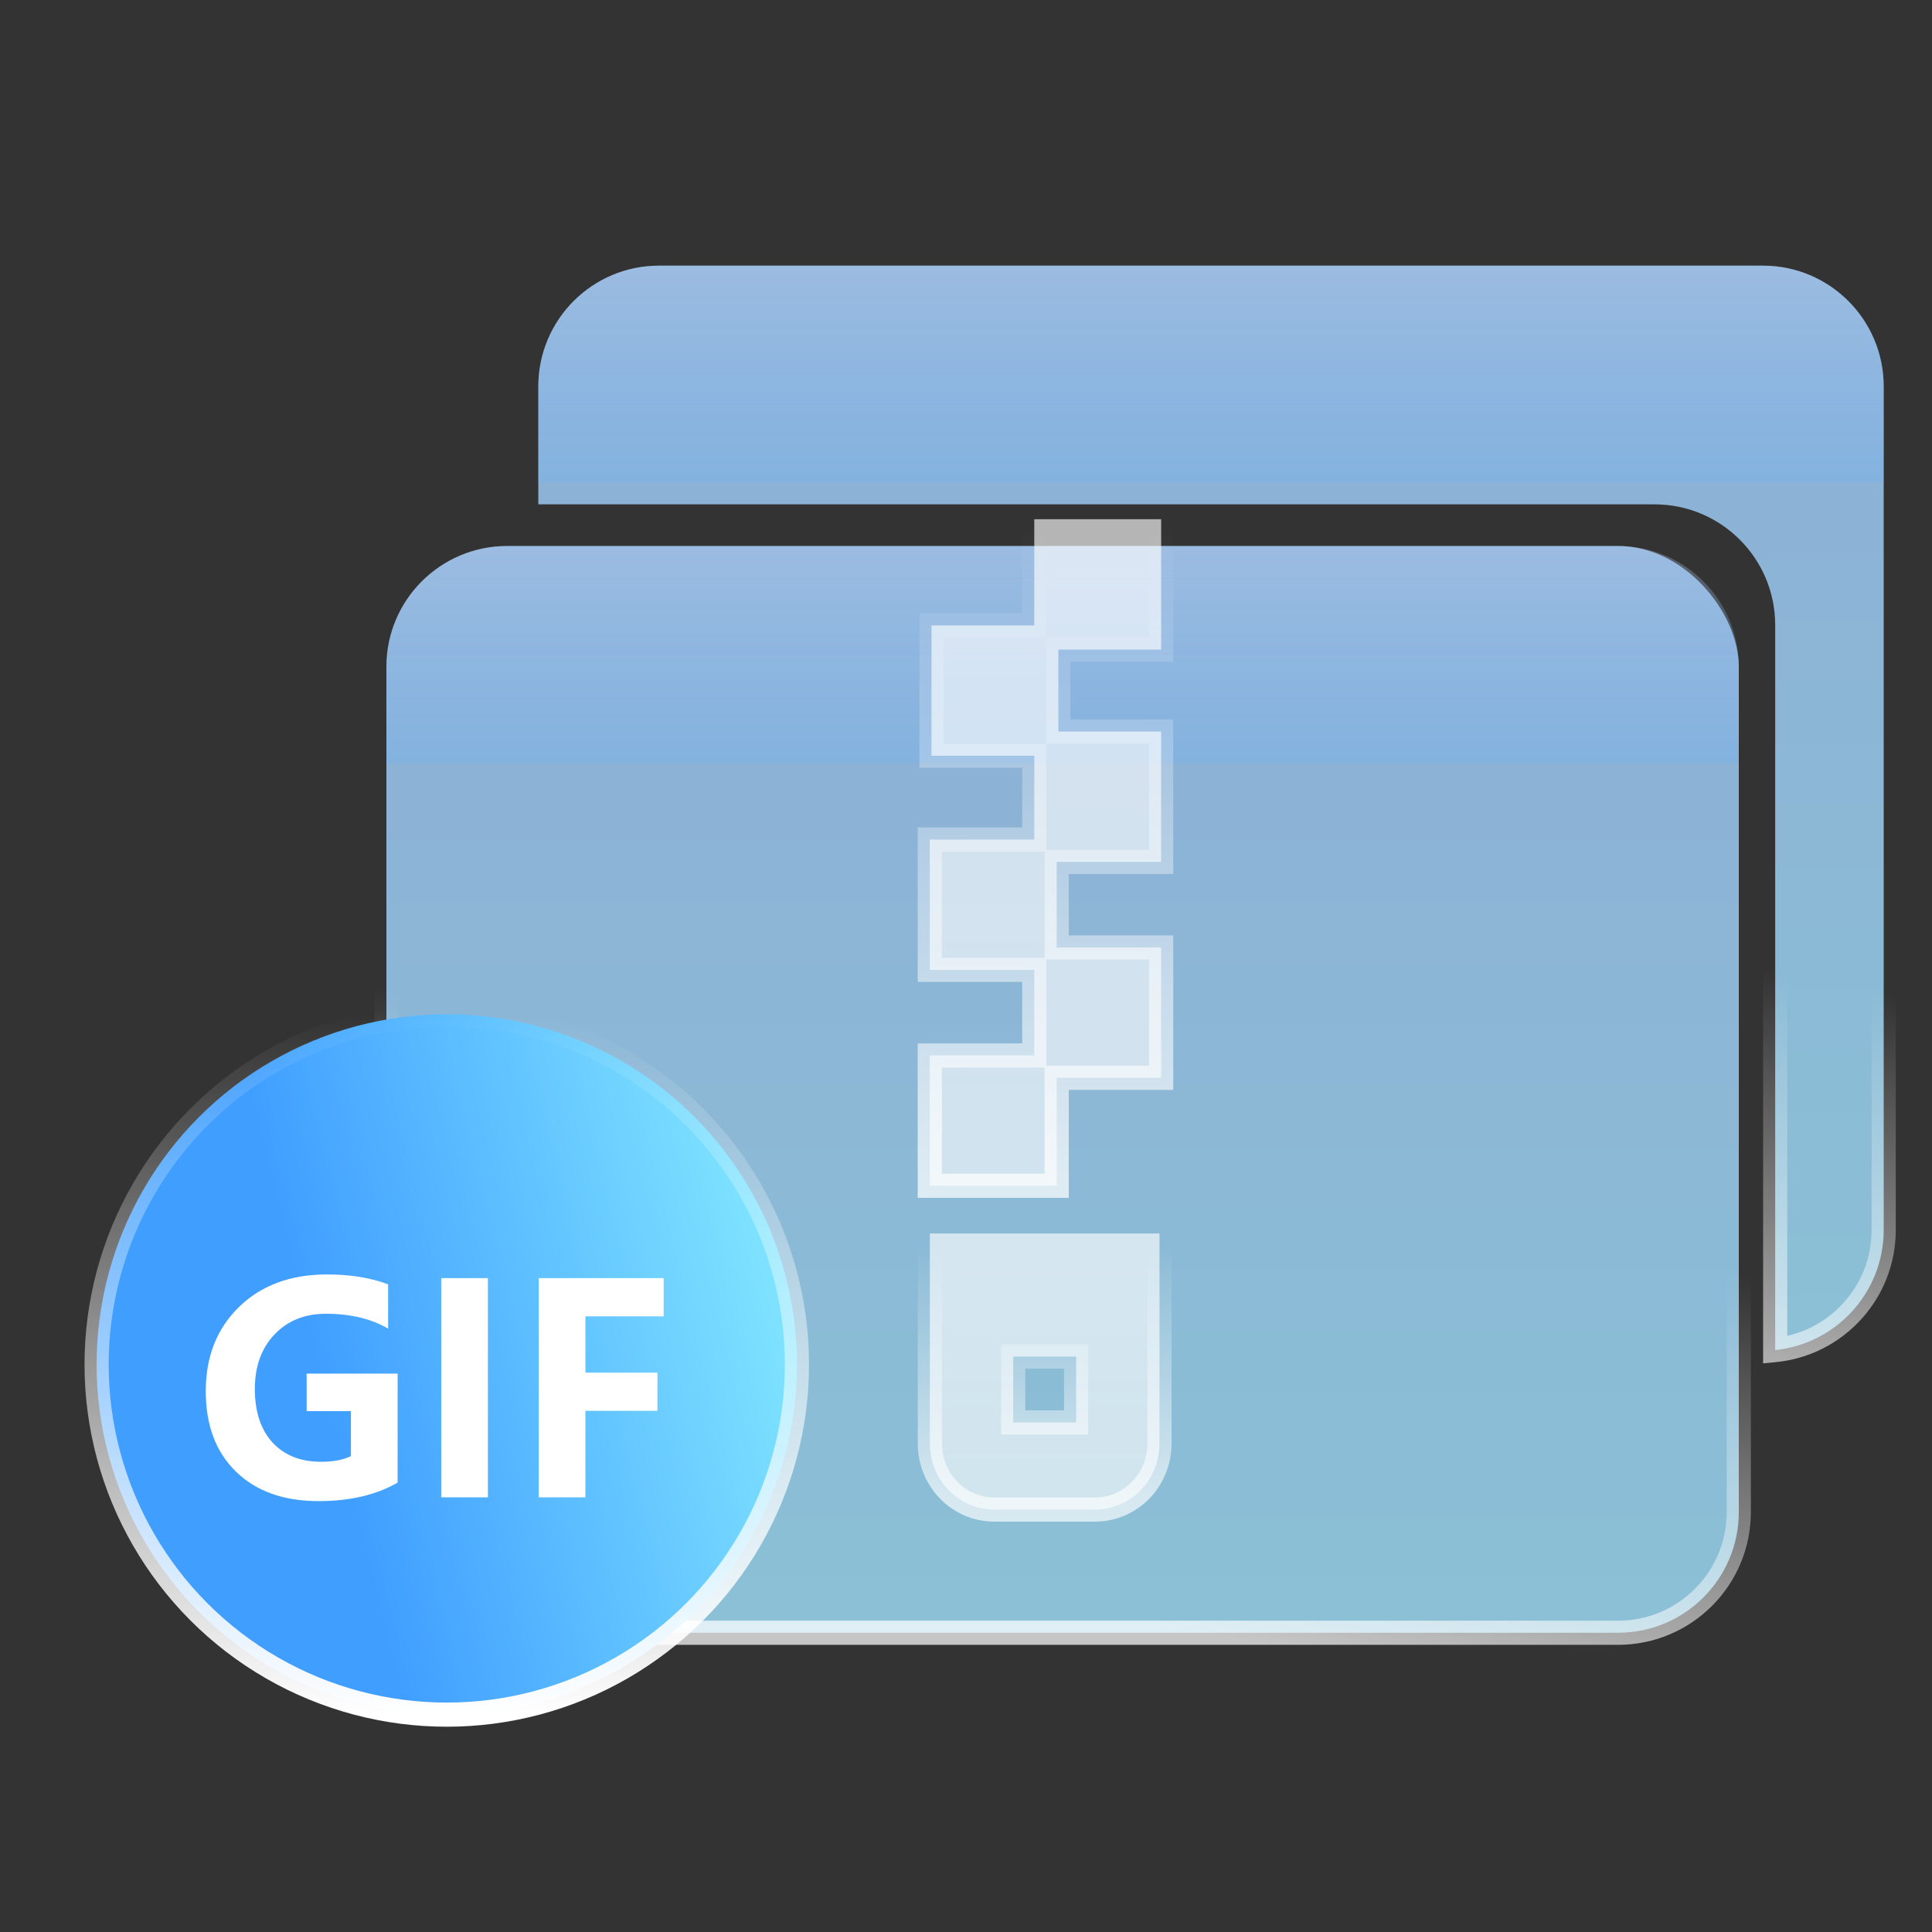
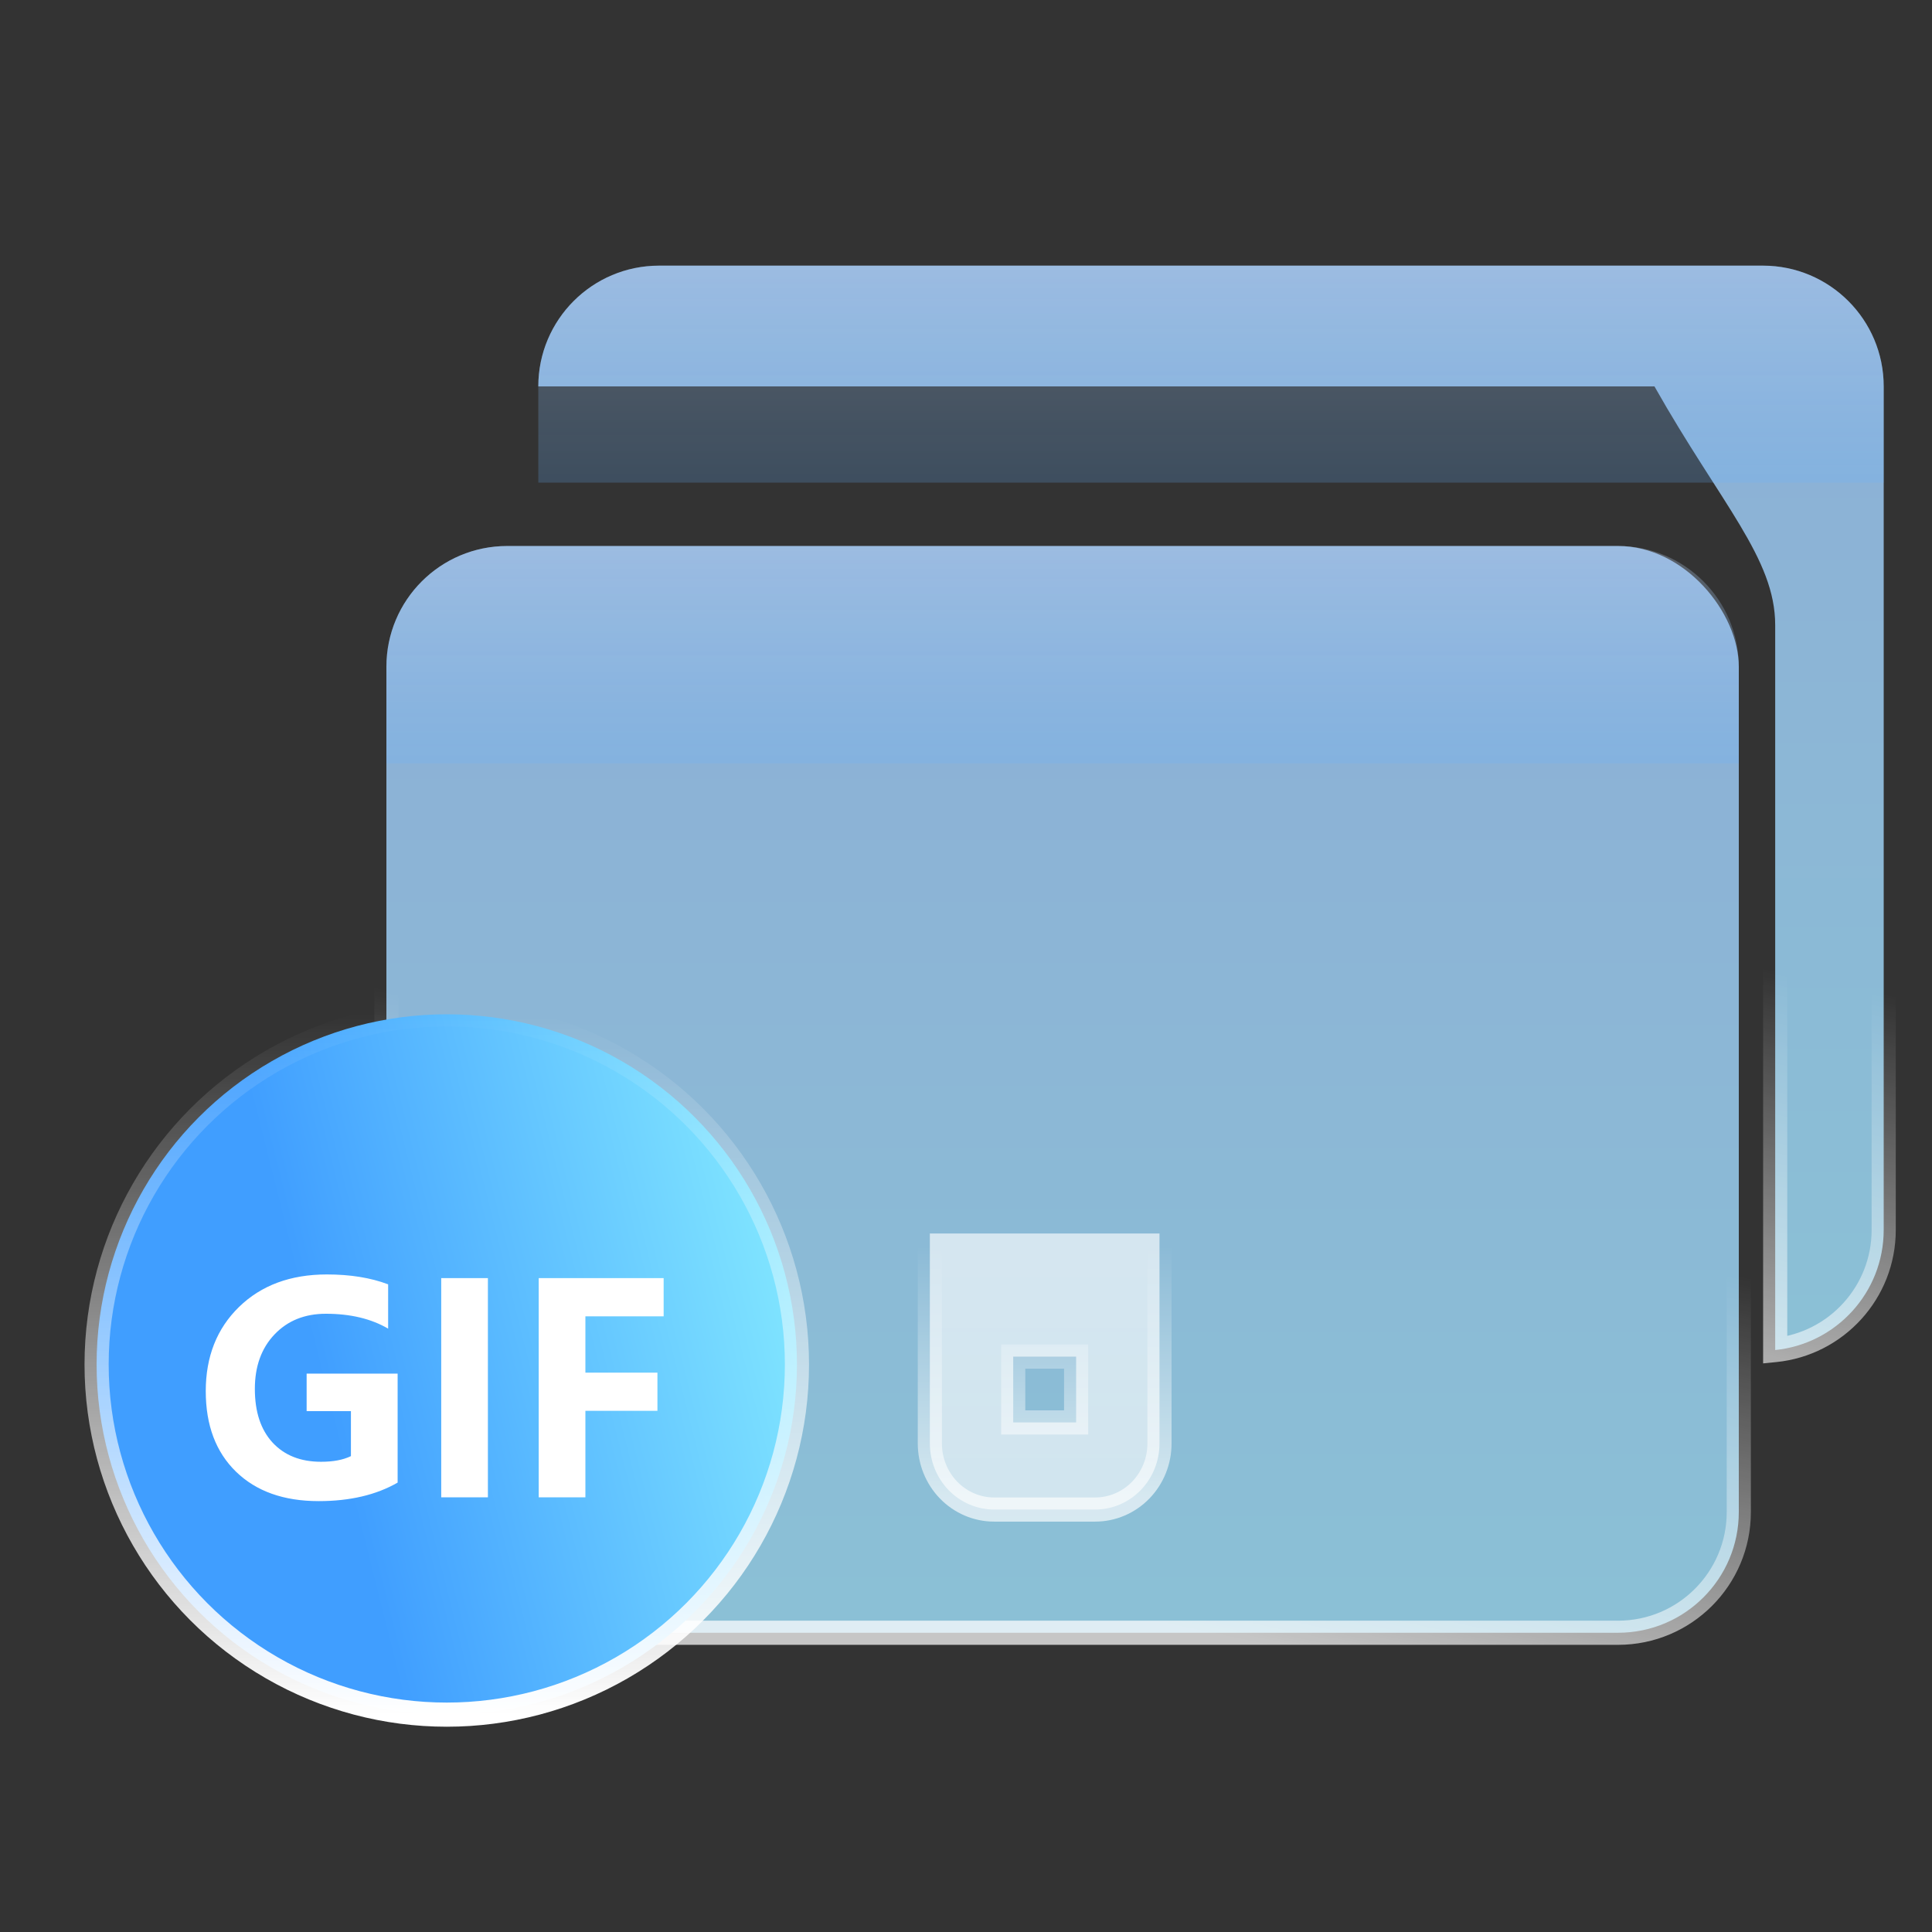
<svg xmlns="http://www.w3.org/2000/svg" width="80" height="80" viewBox="0 0 80 80" fill="none">
  <rect x="0" y="0" width="80" height="80" fill="#333333" stroke="none" />
  <g id="Group 6203">
    <g id="Group 6203_2">
      <g id="Group 6202">
        <g id="Group 6213">
          <g id="Subtract">
-             <path fill-rule="evenodd" clip-rule="evenodd" d="M27.29 11C24.528 11 22.29 13.239 22.29 16V20.884H68.507C71.269 20.884 73.507 23.122 73.507 25.884V55.902C76.03 55.648 78 53.518 78 50.928V16C78 13.239 75.761 11 73 11H27.29Z" fill="url(#paint0_linear_395_1959)" />
+             <path fill-rule="evenodd" clip-rule="evenodd" d="M27.29 11C24.528 11 22.29 13.239 22.29 16H68.507C71.269 20.884 73.507 23.122 73.507 25.884V55.902C76.03 55.648 78 53.518 78 50.928V16C78 13.239 75.761 11 73 11H27.29Z" fill="url(#paint0_linear_395_1959)" />
            <path d="M22.29 20.884H21.79V21.384H22.29V20.884ZM73.507 55.902H73.007V56.455L73.557 56.4L73.507 55.902ZM22.79 16C22.79 13.515 24.805 11.5 27.29 11.5V10.5C24.252 10.5 21.79 12.962 21.79 16H22.79ZM22.79 20.884V16H21.79V20.884H22.79ZM22.29 21.384H68.507V20.384H22.29V21.384ZM68.507 21.384C70.993 21.384 73.007 23.398 73.007 25.884H74.007C74.007 22.846 71.545 20.384 68.507 20.384V21.384ZM73.007 25.884V55.902H74.007V25.884H73.007ZM77.5 50.928C77.5 53.258 75.727 55.176 73.457 55.405L73.557 56.4C76.333 56.12 78.5 53.777 78.5 50.928H77.5ZM77.5 16V50.928H78.5V16H77.5ZM73 11.5C75.485 11.5 77.5 13.515 77.5 16H78.5C78.5 12.962 76.037 10.5 73 10.5V11.5ZM27.29 11.5H73V10.5H27.29V11.5Z" fill="url(#paint1_linear_395_1959)" />
          </g>
          <path id="Rectangle 9512" opacity="0.67" d="M22.29 16C22.29 13.239 24.528 11 27.29 11H73C75.761 11 78 13.239 78 16V19.985H22.29V16Z" fill="url(#paint2_linear_395_1959)" fill-opacity="0.67" />
        </g>
        <rect id="Rectangle 9511" x="16" y="22.609" width="56" height="45" rx="5" fill="url(#paint3_linear_395_1959)" stroke="url(#paint4_linear_395_1959)" />
        <path id="Rectangle 9510" opacity="0.67" d="M16 27.609C16 24.848 18.239 22.609 21 22.609H67C69.761 22.609 72 24.848 72 27.609V31.609H16V27.609Z" fill="url(#paint5_linear_395_1959)" fill-opacity="0.67" />
-         <path id="Vector" d="M48.081 30.793V30.292L47.581 30.293L43.825 30.294V26.896H47.581H48.081V26.396V22V21.5H47.581H43.327H42.827V22V25.896L39.071 25.897L38.571 25.897V26.397V30.793V31.293H39.071H42.827V34.763L39 34.764L38.5 34.764V35.264V39.66V40.16H39H42.827V43.703L39 43.704L38.5 43.705V44.204V48.6V49.1H39H43.255H43.755V48.6V44.63H47.581H48.081V44.13V39.733V39.233L47.581 39.233L43.755 39.234V35.69H47.581H48.081V35.19V30.793Z" fill="url(#paint6_linear_395_1959)" stroke="url(#paint7_linear_395_1959)" />
        <path id="Vector_2" d="M48.012 51.577V51.077H47.512H39.003H38.503V51.577V59.772C38.503 60.492 38.78 61.186 39.277 61.7C39.775 62.215 40.455 62.507 41.166 62.507H45.349C46.06 62.507 46.739 62.215 47.238 61.7C47.735 61.186 48.012 60.492 48.012 59.772V51.577ZM41.955 58.9V56.175H44.56V58.9H41.955Z" fill="url(#paint8_linear_395_1959)" stroke="url(#paint9_linear_395_1959)" />
      </g>
      <g id="Group 6203_3">
        <circle id="Ellipse 1" cx="18.5" cy="56.5" r="14.5" fill="url(#paint10_linear_395_1959)" stroke="url(#paint11_linear_395_1959)" />
        <path id="GIF" d="M16.465 61.391C15.578 61.902 14.488 62.158 13.195 62.158C11.75 62.158 10.609 61.752 9.773 60.94C8.938 60.127 8.52 59.016 8.52 57.605C8.52 56.176 8.979 55.014 9.896 54.119C10.818 53.221 12.031 52.772 13.535 52.772C14.504 52.772 15.35 52.908 16.072 53.182V55.016C15.369 54.605 14.51 54.4 13.494 54.4C12.619 54.4 11.91 54.685 11.367 55.256C10.824 55.826 10.553 56.578 10.553 57.512C10.553 58.461 10.797 59.201 11.285 59.732C11.777 60.264 12.447 60.529 13.295 60.529C13.799 60.529 14.211 60.451 14.531 60.295V58.432H12.697V56.879H16.465V61.391ZM20.203 52.924V62H18.27V52.924H20.203ZM27.48 54.506H24.24V56.838H27.223V58.42H24.24V62H22.307V52.924H27.48V54.506Z" fill="white" />
      </g>
    </g>
  </g>
  <defs>
    <linearGradient id="paint0_linear_395_1959" x1="55.488" y1="11.232" x2="55.488" y2="55.902" gradientUnits="userSpaceOnUse">
      <stop stop-color="#A3CEFF" stop-opacity="0.8" />
      <stop offset="1" stop-color="#A1E4FF" stop-opacity="0.8" />
    </linearGradient>
    <linearGradient id="paint1_linear_395_1959" x1="52.57" y1="35.744" x2="48.627" y2="54.328" gradientUnits="userSpaceOnUse">
      <stop stop-color="white" stop-opacity="0" />
      <stop offset="1" stop-color="white" stop-opacity="0.722" />
    </linearGradient>
    <linearGradient id="paint2_linear_395_1959" x1="49.922" y1="11" x2="49.922" y2="19.985" gradientUnits="userSpaceOnUse">
      <stop stop-color="#C6DFFF" stop-opacity="0.6" />
      <stop offset="1" stop-color="#65B1FF" stop-opacity="0.475" />
    </linearGradient>
    <linearGradient id="paint3_linear_395_1959" x1="49.371" y1="22.841" x2="49.371" y2="67.609" gradientUnits="userSpaceOnUse">
      <stop stop-color="#A3CEFF" stop-opacity="0.8" />
      <stop offset="1" stop-color="#A1E4FF" stop-opacity="0.8" />
    </linearGradient>
    <linearGradient id="paint4_linear_395_1959" x1="46.438" y1="47.407" x2="42.497" y2="66.037" gradientUnits="userSpaceOnUse">
      <stop stop-color="white" stop-opacity="0" />
      <stop offset="1" stop-color="white" stop-opacity="0.722" />
    </linearGradient>
    <linearGradient id="paint5_linear_395_1959" x1="43.776" y1="22.609" x2="43.776" y2="31.609" gradientUnits="userSpaceOnUse">
      <stop stop-color="#C6DFFF" stop-opacity="0.6" />
      <stop offset="1" stop-color="#65B1FF" stop-opacity="0.475" />
    </linearGradient>
    <linearGradient id="paint6_linear_395_1959" x1="43.291" y1="22" x2="43.291" y2="48.6" gradientUnits="userSpaceOnUse">
      <stop stop-color="white" stop-opacity="0.638" />
      <stop offset="1" stop-color="white" stop-opacity="0.6" />
    </linearGradient>
    <linearGradient id="paint7_linear_395_1959" x1="43.291" y1="22" x2="43.291" y2="48.6" gradientUnits="userSpaceOnUse">
      <stop stop-color="white" stop-opacity="0" />
      <stop offset="1" stop-color="white" stop-opacity="0.71" />
    </linearGradient>
    <linearGradient id="paint8_linear_395_1959" x1="43.257" y1="51.577" x2="43.257" y2="62.007" gradientUnits="userSpaceOnUse">
      <stop stop-color="white" stop-opacity="0.638" />
      <stop offset="1" stop-color="white" stop-opacity="0.6" />
    </linearGradient>
    <linearGradient id="paint9_linear_395_1959" x1="43.257" y1="51.577" x2="43.257" y2="62.007" gradientUnits="userSpaceOnUse">
      <stop stop-color="white" stop-opacity="0" />
      <stop offset="1" stop-color="white" stop-opacity="0.65" />
    </linearGradient>
    <linearGradient id="paint10_linear_395_1959" x1="33" y1="52.941" x2="13.476" y2="57.855" gradientUnits="userSpaceOnUse">
      <stop stop-color="#81E6FF" />
      <stop offset="1" stop-color="#409EFF" />
    </linearGradient>
    <linearGradient id="paint11_linear_395_1959" x1="18.5" y1="42" x2="18.5" y2="71" gradientUnits="userSpaceOnUse">
      <stop stop-color="white" stop-opacity="0" />
      <stop offset="1" stop-color="white" />
    </linearGradient>
  </defs>
</svg>